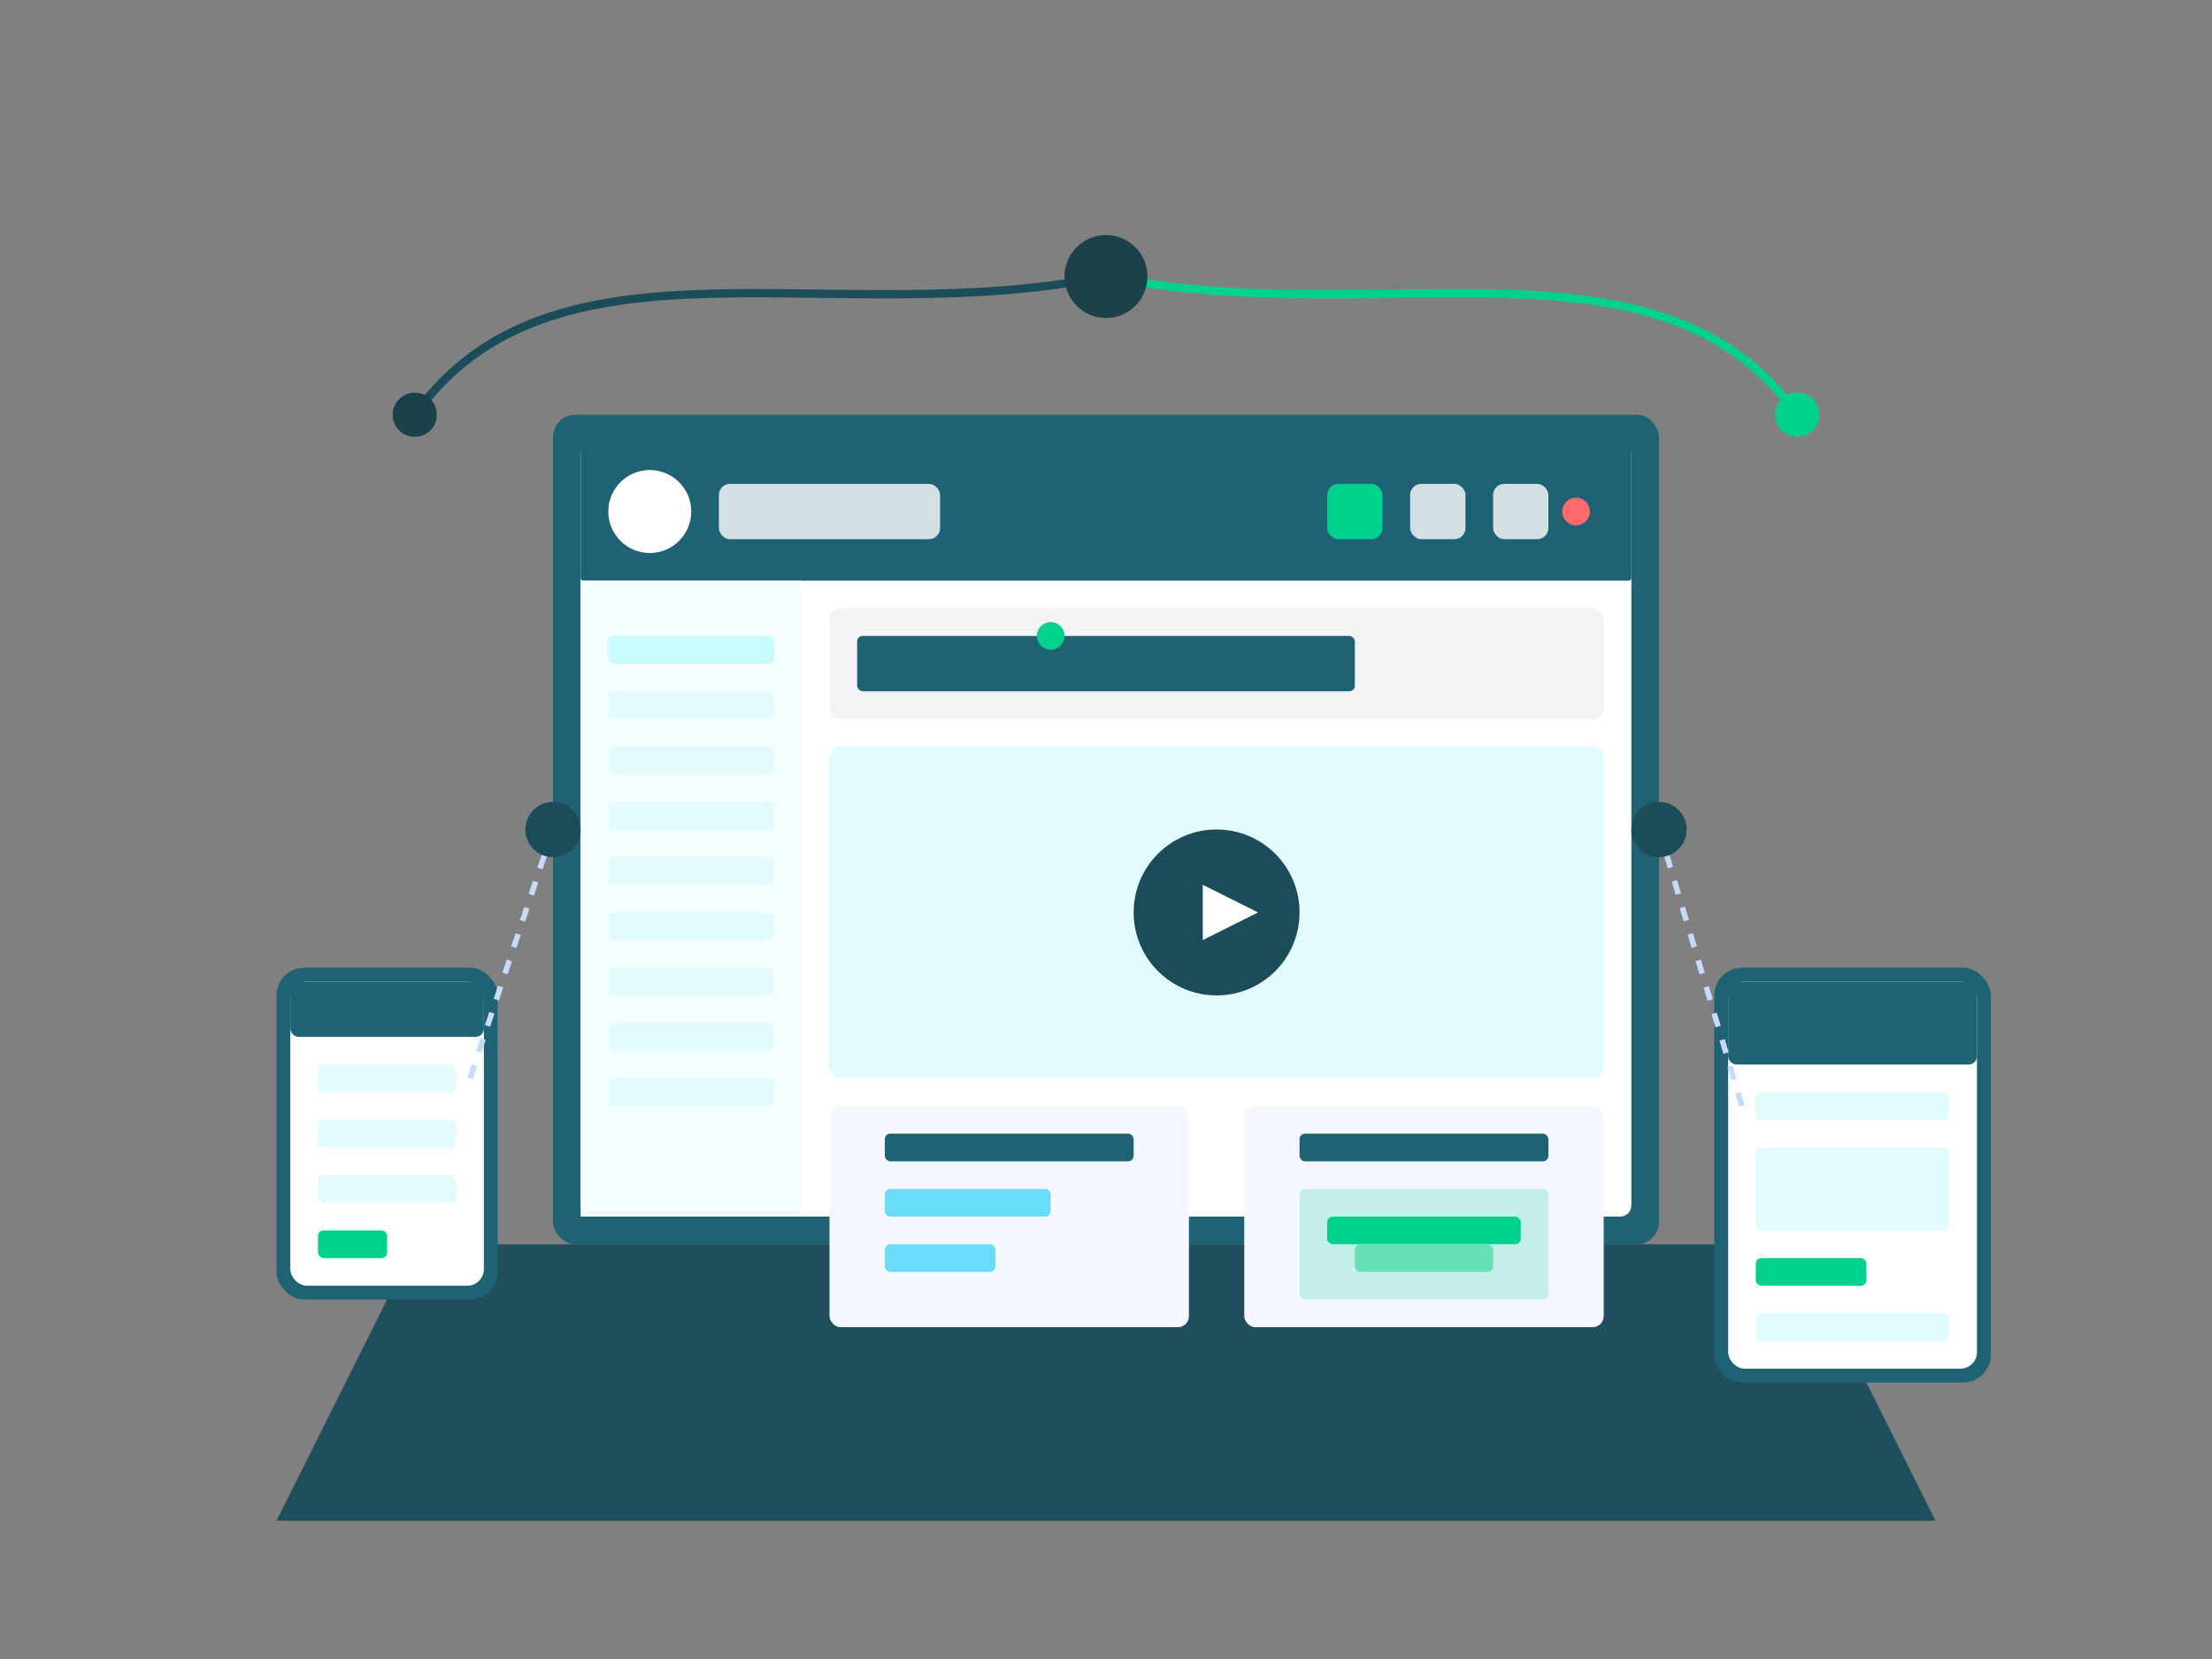
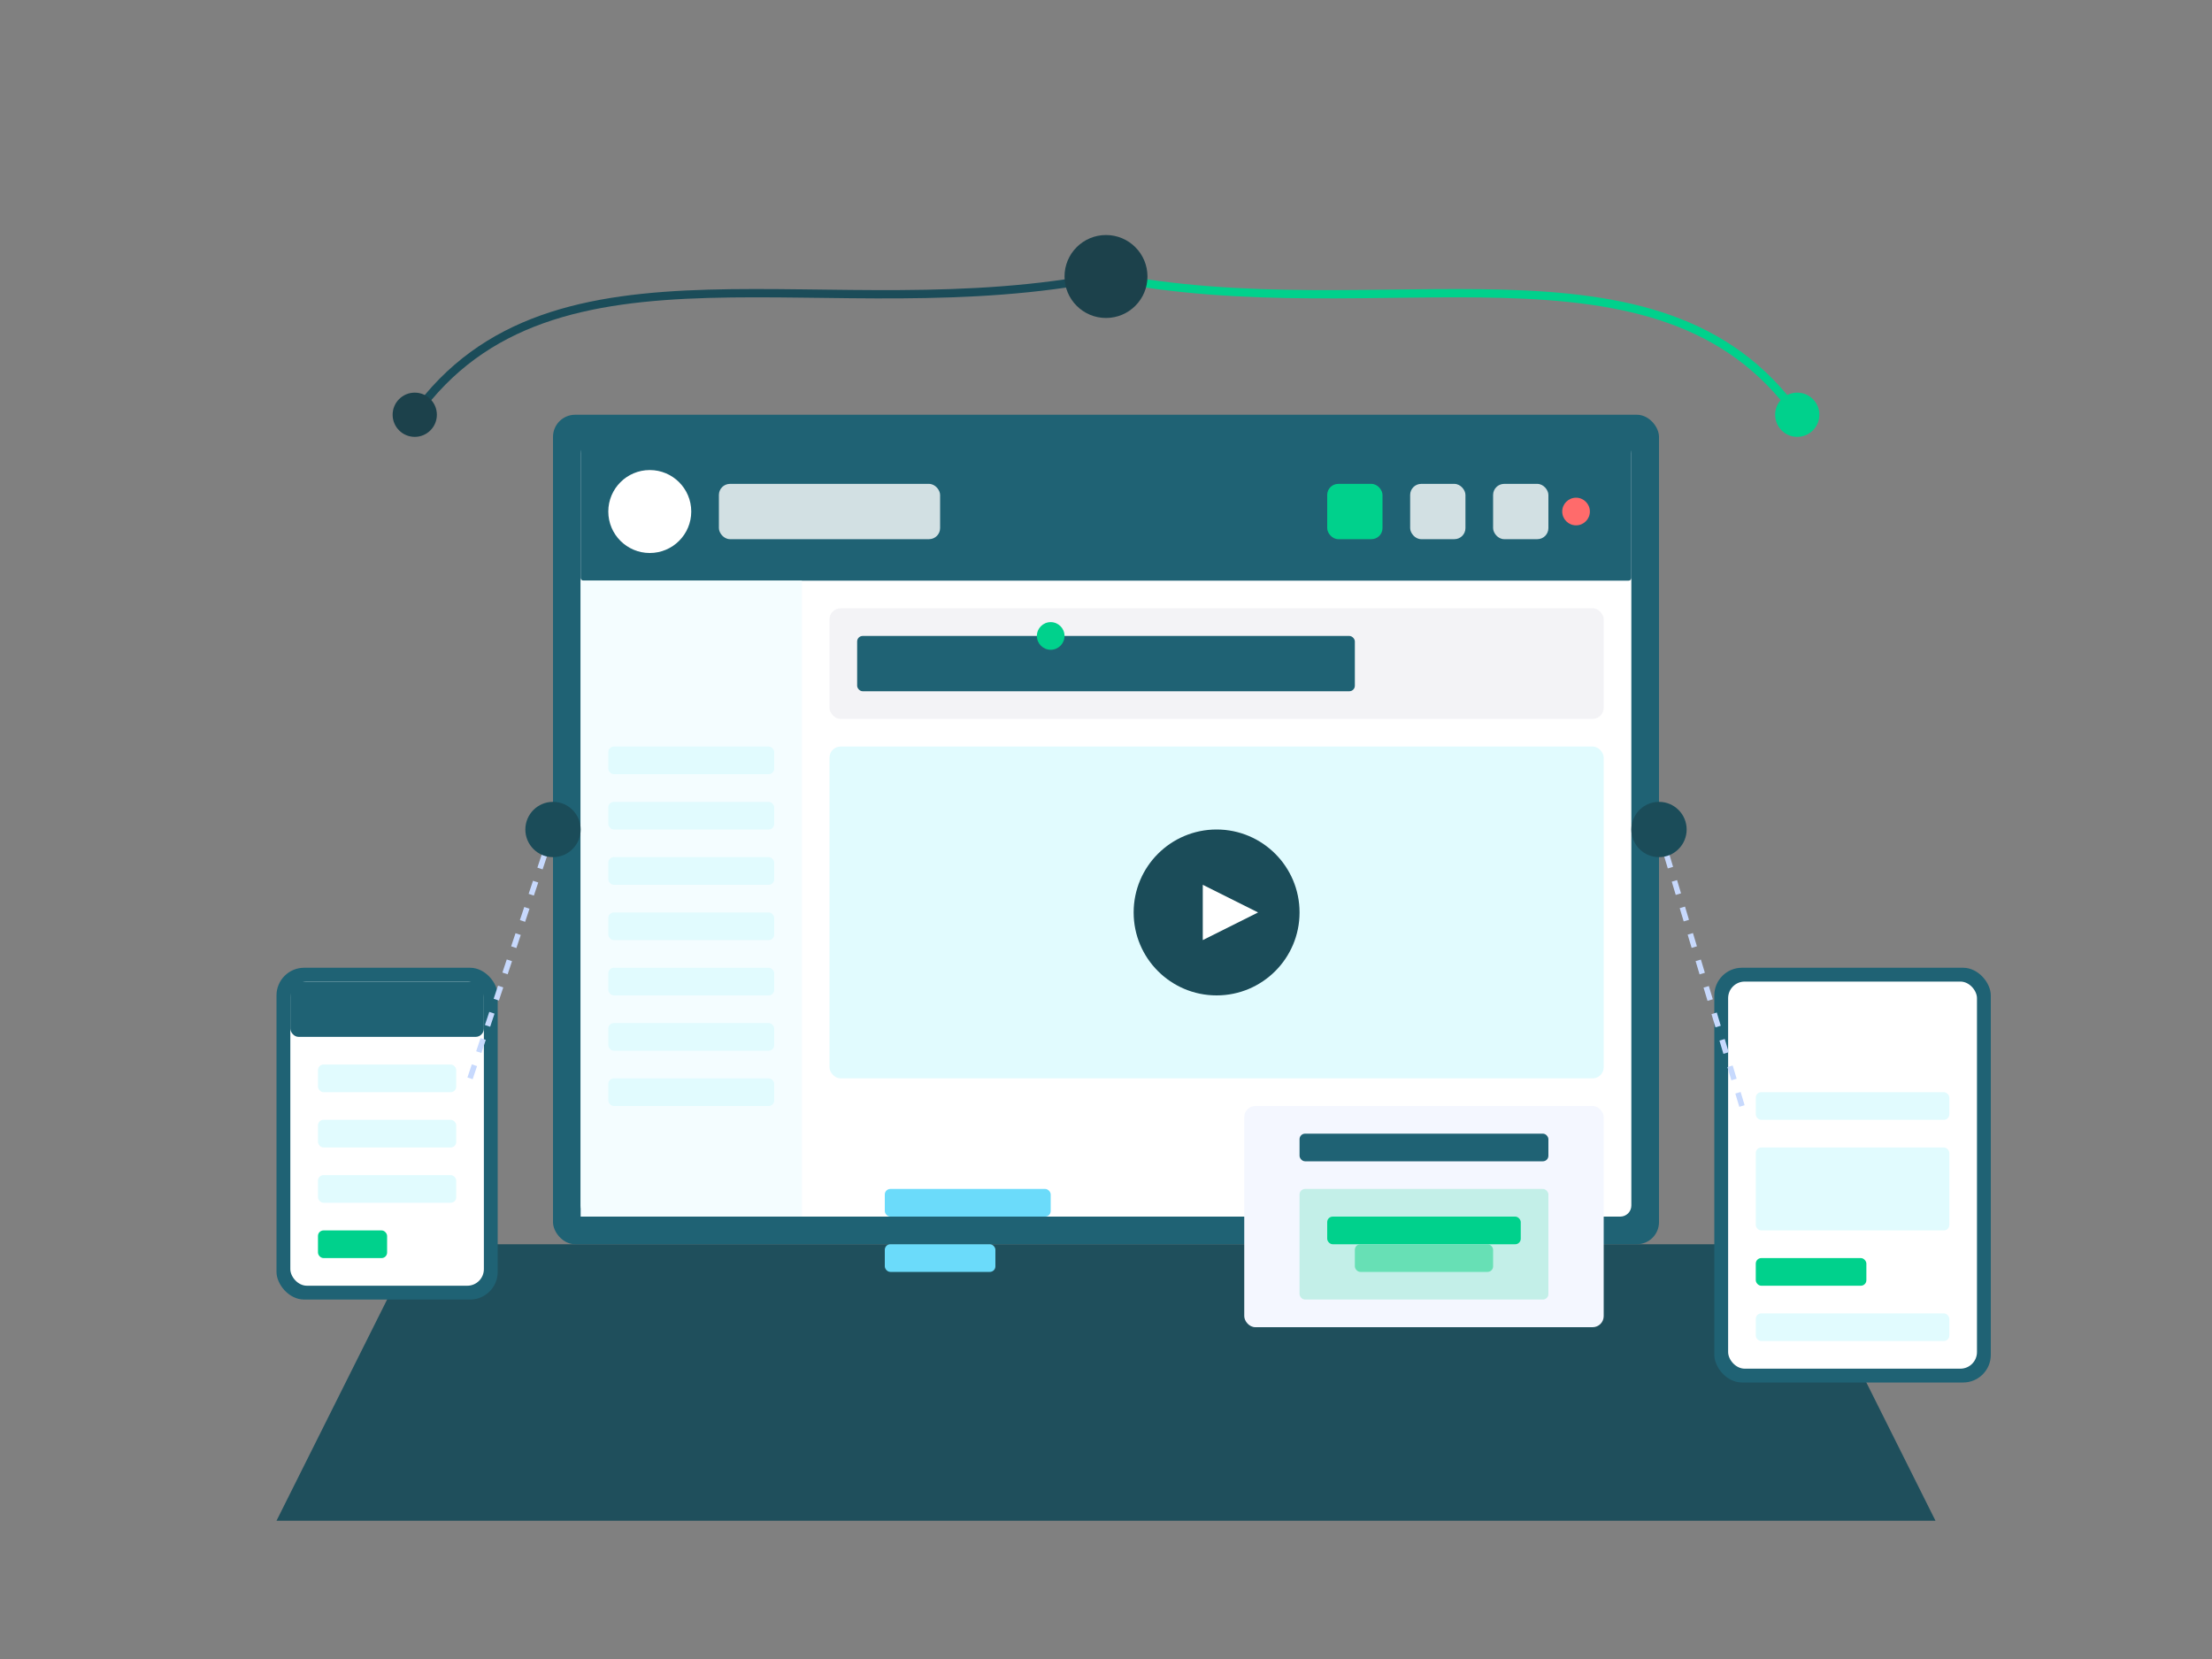
<svg xmlns="http://www.w3.org/2000/svg" width="800" height="600" viewBox="0 0 800 600" fill="none">
  <rect x="0" y="0" width="800" height="600" fill="#808080" stroke="none" />
  <path d="M150 450 L650 450 L700 550 L100 550 Z" fill="#1f4f5c" />
  <rect x="200" y="150" width="400" height="300" rx="8" fill="#1f6274" />
  <rect x="210" y="160" width="380" height="280" rx="4" fill="#FFFFFF" />
  <rect x="210" y="160" width="380" height="50" rx="1" fill="#1f6274" />
  <circle cx="235" cy="185" r="15" fill="#FFFFFF" />
  <rect x="260" y="175" width="80" height="20" rx="4" fill="#FFFFFF" fill-opacity="0.8" />
  <rect x="480" y="175" width="20" height="20" rx="4" fill="#00D18C" />
  <rect x="510" y="175" width="20" height="20" rx="4" fill="#FFFFFF" fill-opacity="0.8" />
  <rect x="540" y="175" width="20" height="20" rx="4" fill="#FFFFFF" fill-opacity="0.8" />
  <rect x="210" y="210" width="80" height="230" fill="#f4fdff" />
-   <rect x="220" y="230" width="60" height="10" rx="2" fill="#c7fbfd" />
-   <rect x="220" y="250" width="60" height="10" rx="2" fill="#e1fbfe" />
  <rect x="220" y="270" width="60" height="10" rx="2" fill="#e1fbfe" />
  <rect x="220" y="290" width="60" height="10" rx="2" fill="#e1fbfe" />
  <rect x="220" y="310" width="60" height="10" rx="2" fill="#e1fbfe" />
  <rect x="220" y="330" width="60" height="10" rx="2" fill="#e1fbfe" />
  <rect x="220" y="350" width="60" height="10" rx="2" fill="#e1fbfe" />
  <rect x="220" y="370" width="60" height="10" rx="2" fill="#e1fbfe" />
  <rect x="220" y="390" width="60" height="10" rx="2" fill="#e1fbfe" />
  <rect x="300" y="220" width="280" height="40" rx="4" fill="#00124F" fill-opacity="0.05" />
  <rect x="310" y="230" width="180" height="20" rx="2" fill="#1f6274" />
  <rect x="300" y="270" width="280" height="120" rx="4" fill="#e1fbfe" />
  <circle cx="440" cy="330" r="30" fill="#1b4c59" />
  <path d="M435 320 L435 340 L455 330 Z" fill="#FFFFFF" />
-   <rect x="300" y="400" width="130" height="80" rx="4" fill="#F4F7FF" />
  <rect x="450" y="400" width="130" height="80" rx="4" fill="#F4F7FF" />
-   <rect x="320" y="410" width="90" height="10" rx="2" fill="#1f6274" />
  <rect x="320" y="430" width="60" height="10" rx="2" fill="#6bdbfa" />
  <rect x="320" y="450" width="40" height="10" rx="2" fill="#6bdbfa" />
  <rect x="470" y="410" width="90" height="10" rx="2" fill="#1f6274" />
  <rect x="470" y="430" width="90" height="40" rx="2" fill="#00D18C" fill-opacity="0.2" />
  <rect x="480" y="440" width="70" height="10" rx="2" fill="#00D18C" />
  <rect x="490" y="450" width="50" height="10" rx="2" fill="#67e0b5" />
  <circle cx="570" cy="185" r="5" fill="#FF6B6B" />
  <circle cx="380" cy="230" r="5" fill="#00D18C" />
  <rect x="100" y="350" width="80" height="120" rx="10" fill="#1f6274" />
  <rect x="105" y="355" width="70" height="110" rx="6" fill="#FFFFFF" />
  <rect x="105" y="355" width="70" height="20" rx="3" fill="#1f6274" />
  <rect x="115" y="385" width="50" height="10" rx="2" fill="#e1fbfe" />
  <rect x="115" y="405" width="50" height="10" rx="2" fill="#e1fbfe" />
  <rect x="115" y="425" width="50" height="10" rx="2" fill="#e1fbfe" />
  <rect x="115" y="445" width="25" height="10" rx="2" fill="#00D18C" />
  <rect x="620" y="350" width="100" height="150" rx="10" fill="#1f6274" />
  <rect x="625" y="355" width="90" height="140" rx="6" fill="#FFFFFF" />
-   <rect x="625" y="355" width="90" height="30" rx="3" fill="#1f6274" />
  <rect x="635" y="395" width="70" height="10" rx="2" fill="#e1fbfe" />
  <rect x="635" y="415" width="70" height="30" rx="2" fill="#e1fbfe" />
  <rect x="635" y="455" width="40" height="10" rx="2" fill="#00D18C" />
  <rect x="635" y="475" width="70" height="10" rx="2" fill="#e1fbfe" />
  <path d="M170 390 L200 300" stroke="#C7D9FD" stroke-width="2" stroke-dasharray="5 5" />
  <path d="M630 400 L600 300" stroke="#C7D9FD" stroke-width="2" stroke-dasharray="5 5" />
  <circle cx="200" cy="300" r="10" fill="#1b4c59" />
  <circle cx="600" cy="300" r="10" fill="#1b4c59" />
  <path d="M400 100 C500 120, 600 80, 650 150" stroke="#00D18C" stroke-width="3" />
  <path d="M400 100 C300 120, 200 80, 150 150" stroke="#1b4c59" stroke-width="3" />
  <circle cx="400" cy="100" r="15" fill="#1c414b" />
  <circle cx="650" cy="150" r="8" fill="#00D18C" />
  <circle cx="150" cy="150" r="8" fill="#1c414b" />
</svg>